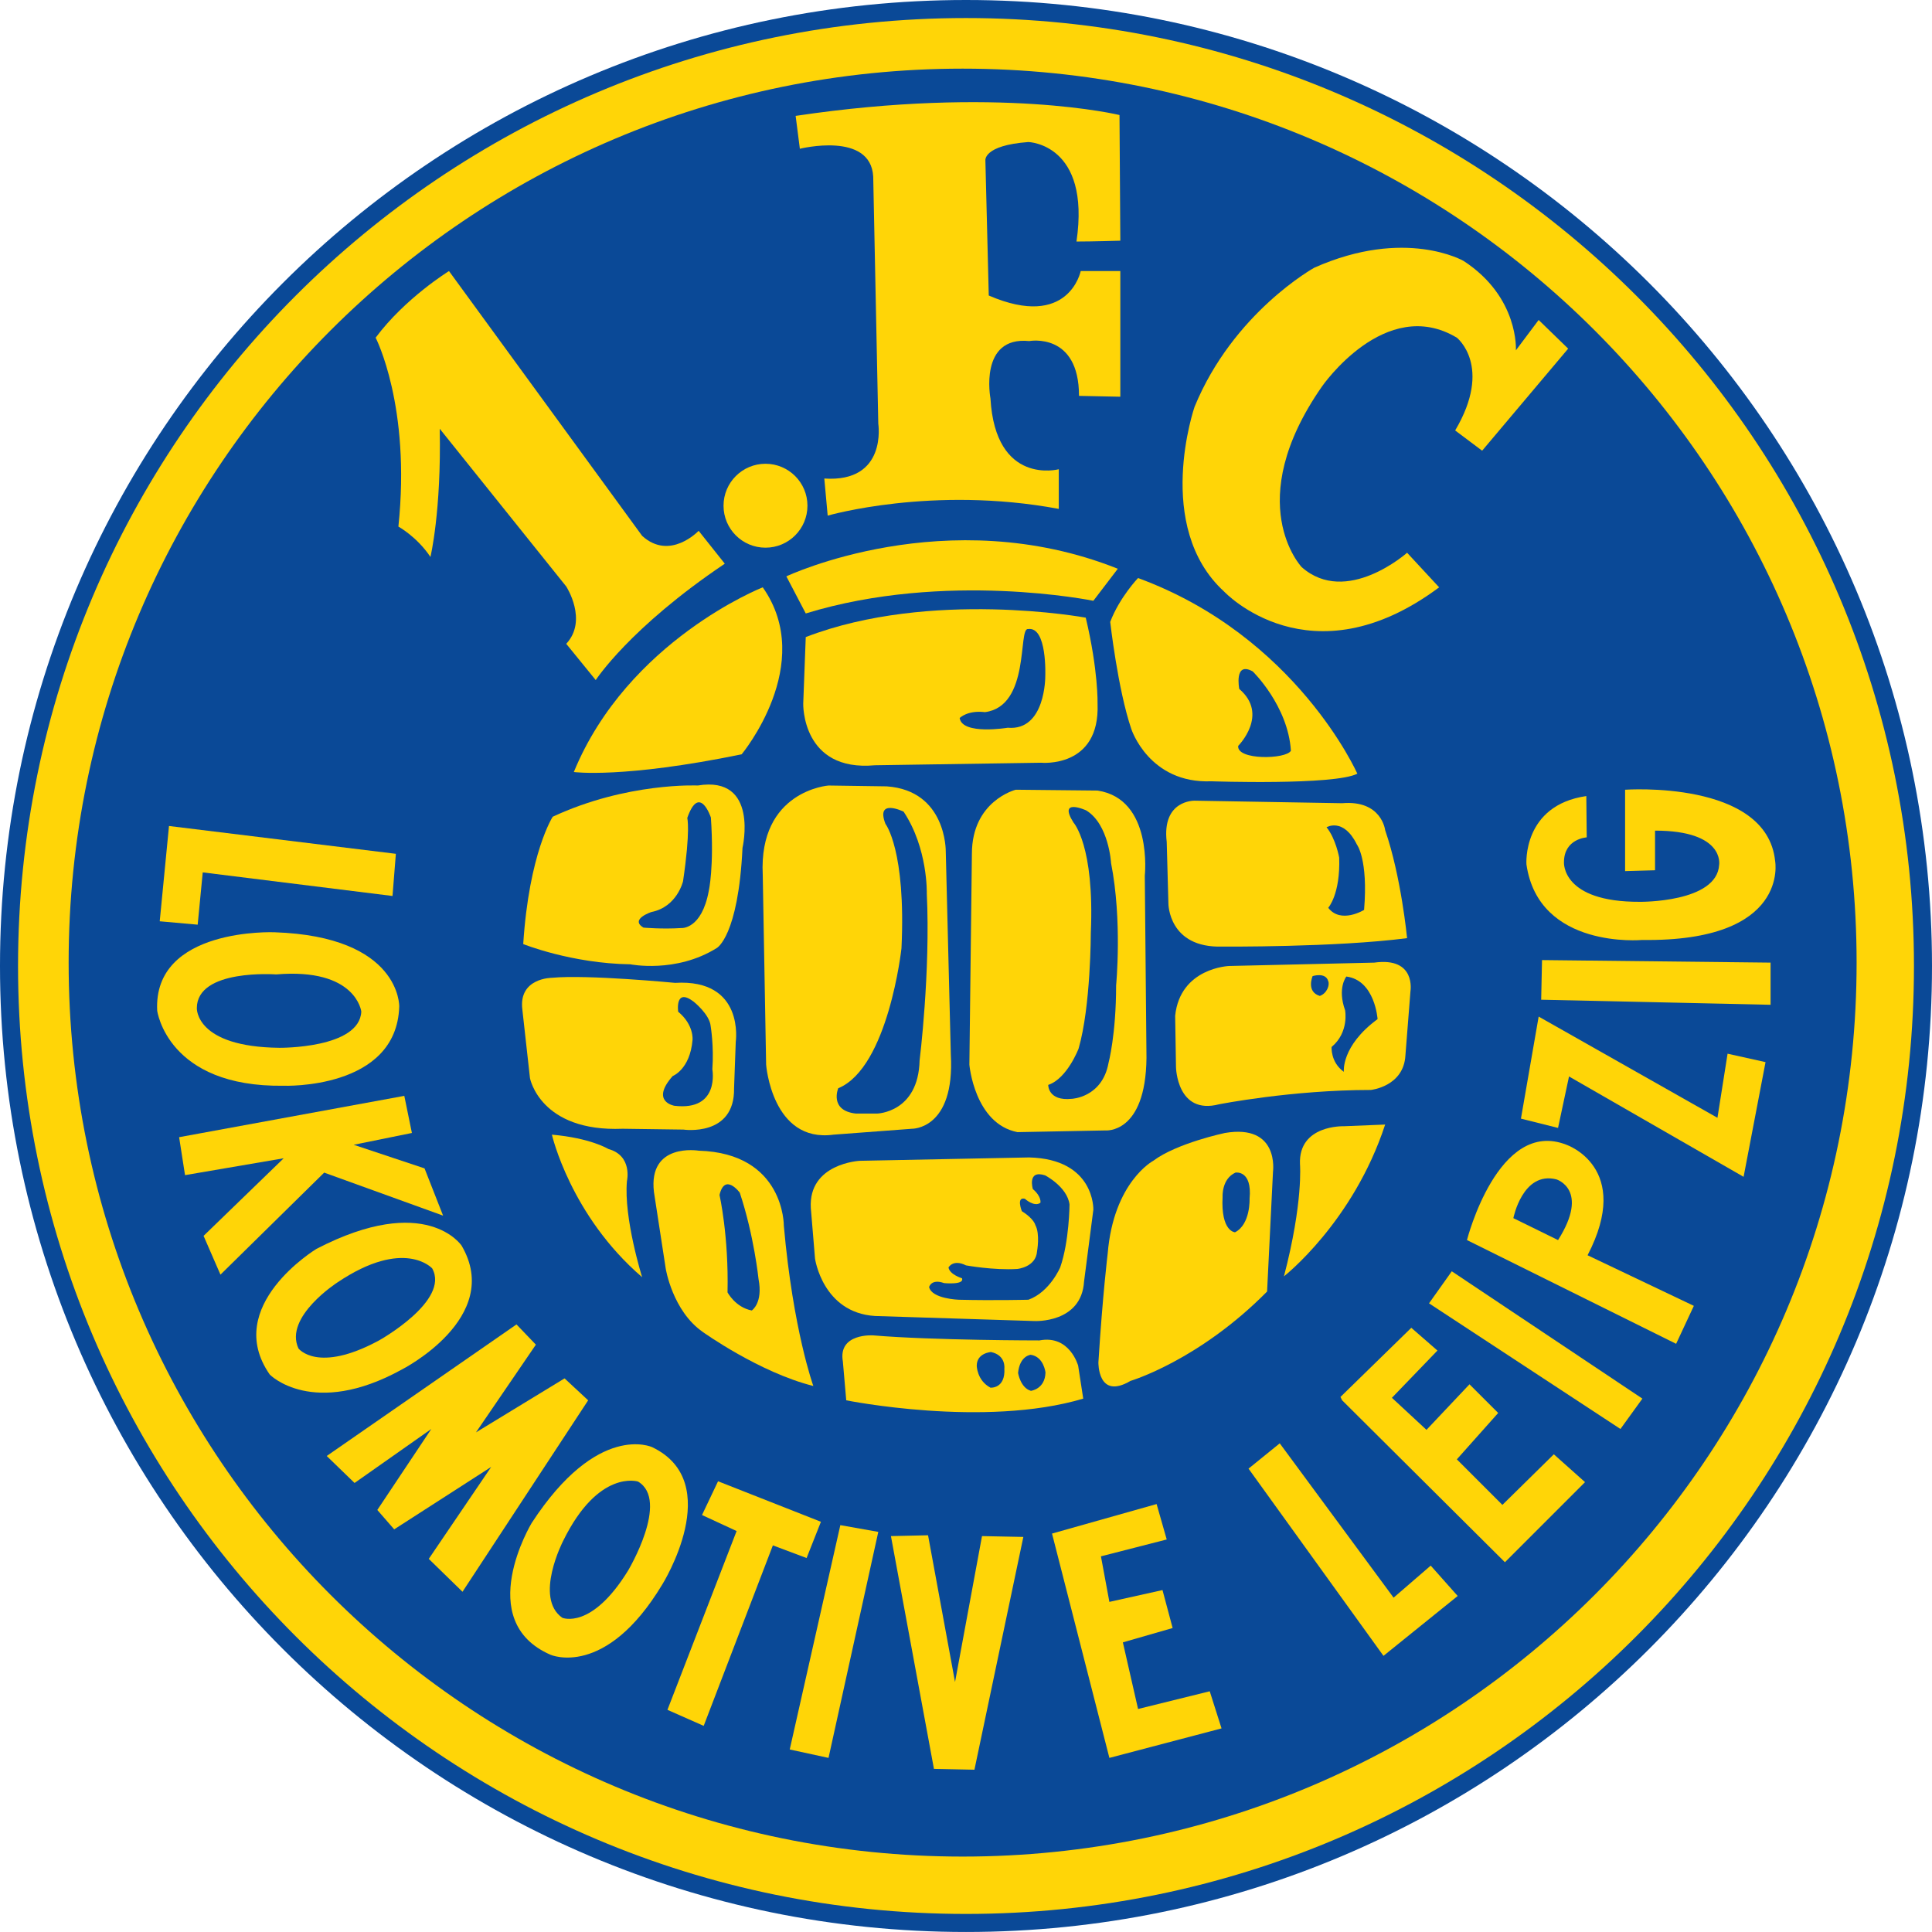
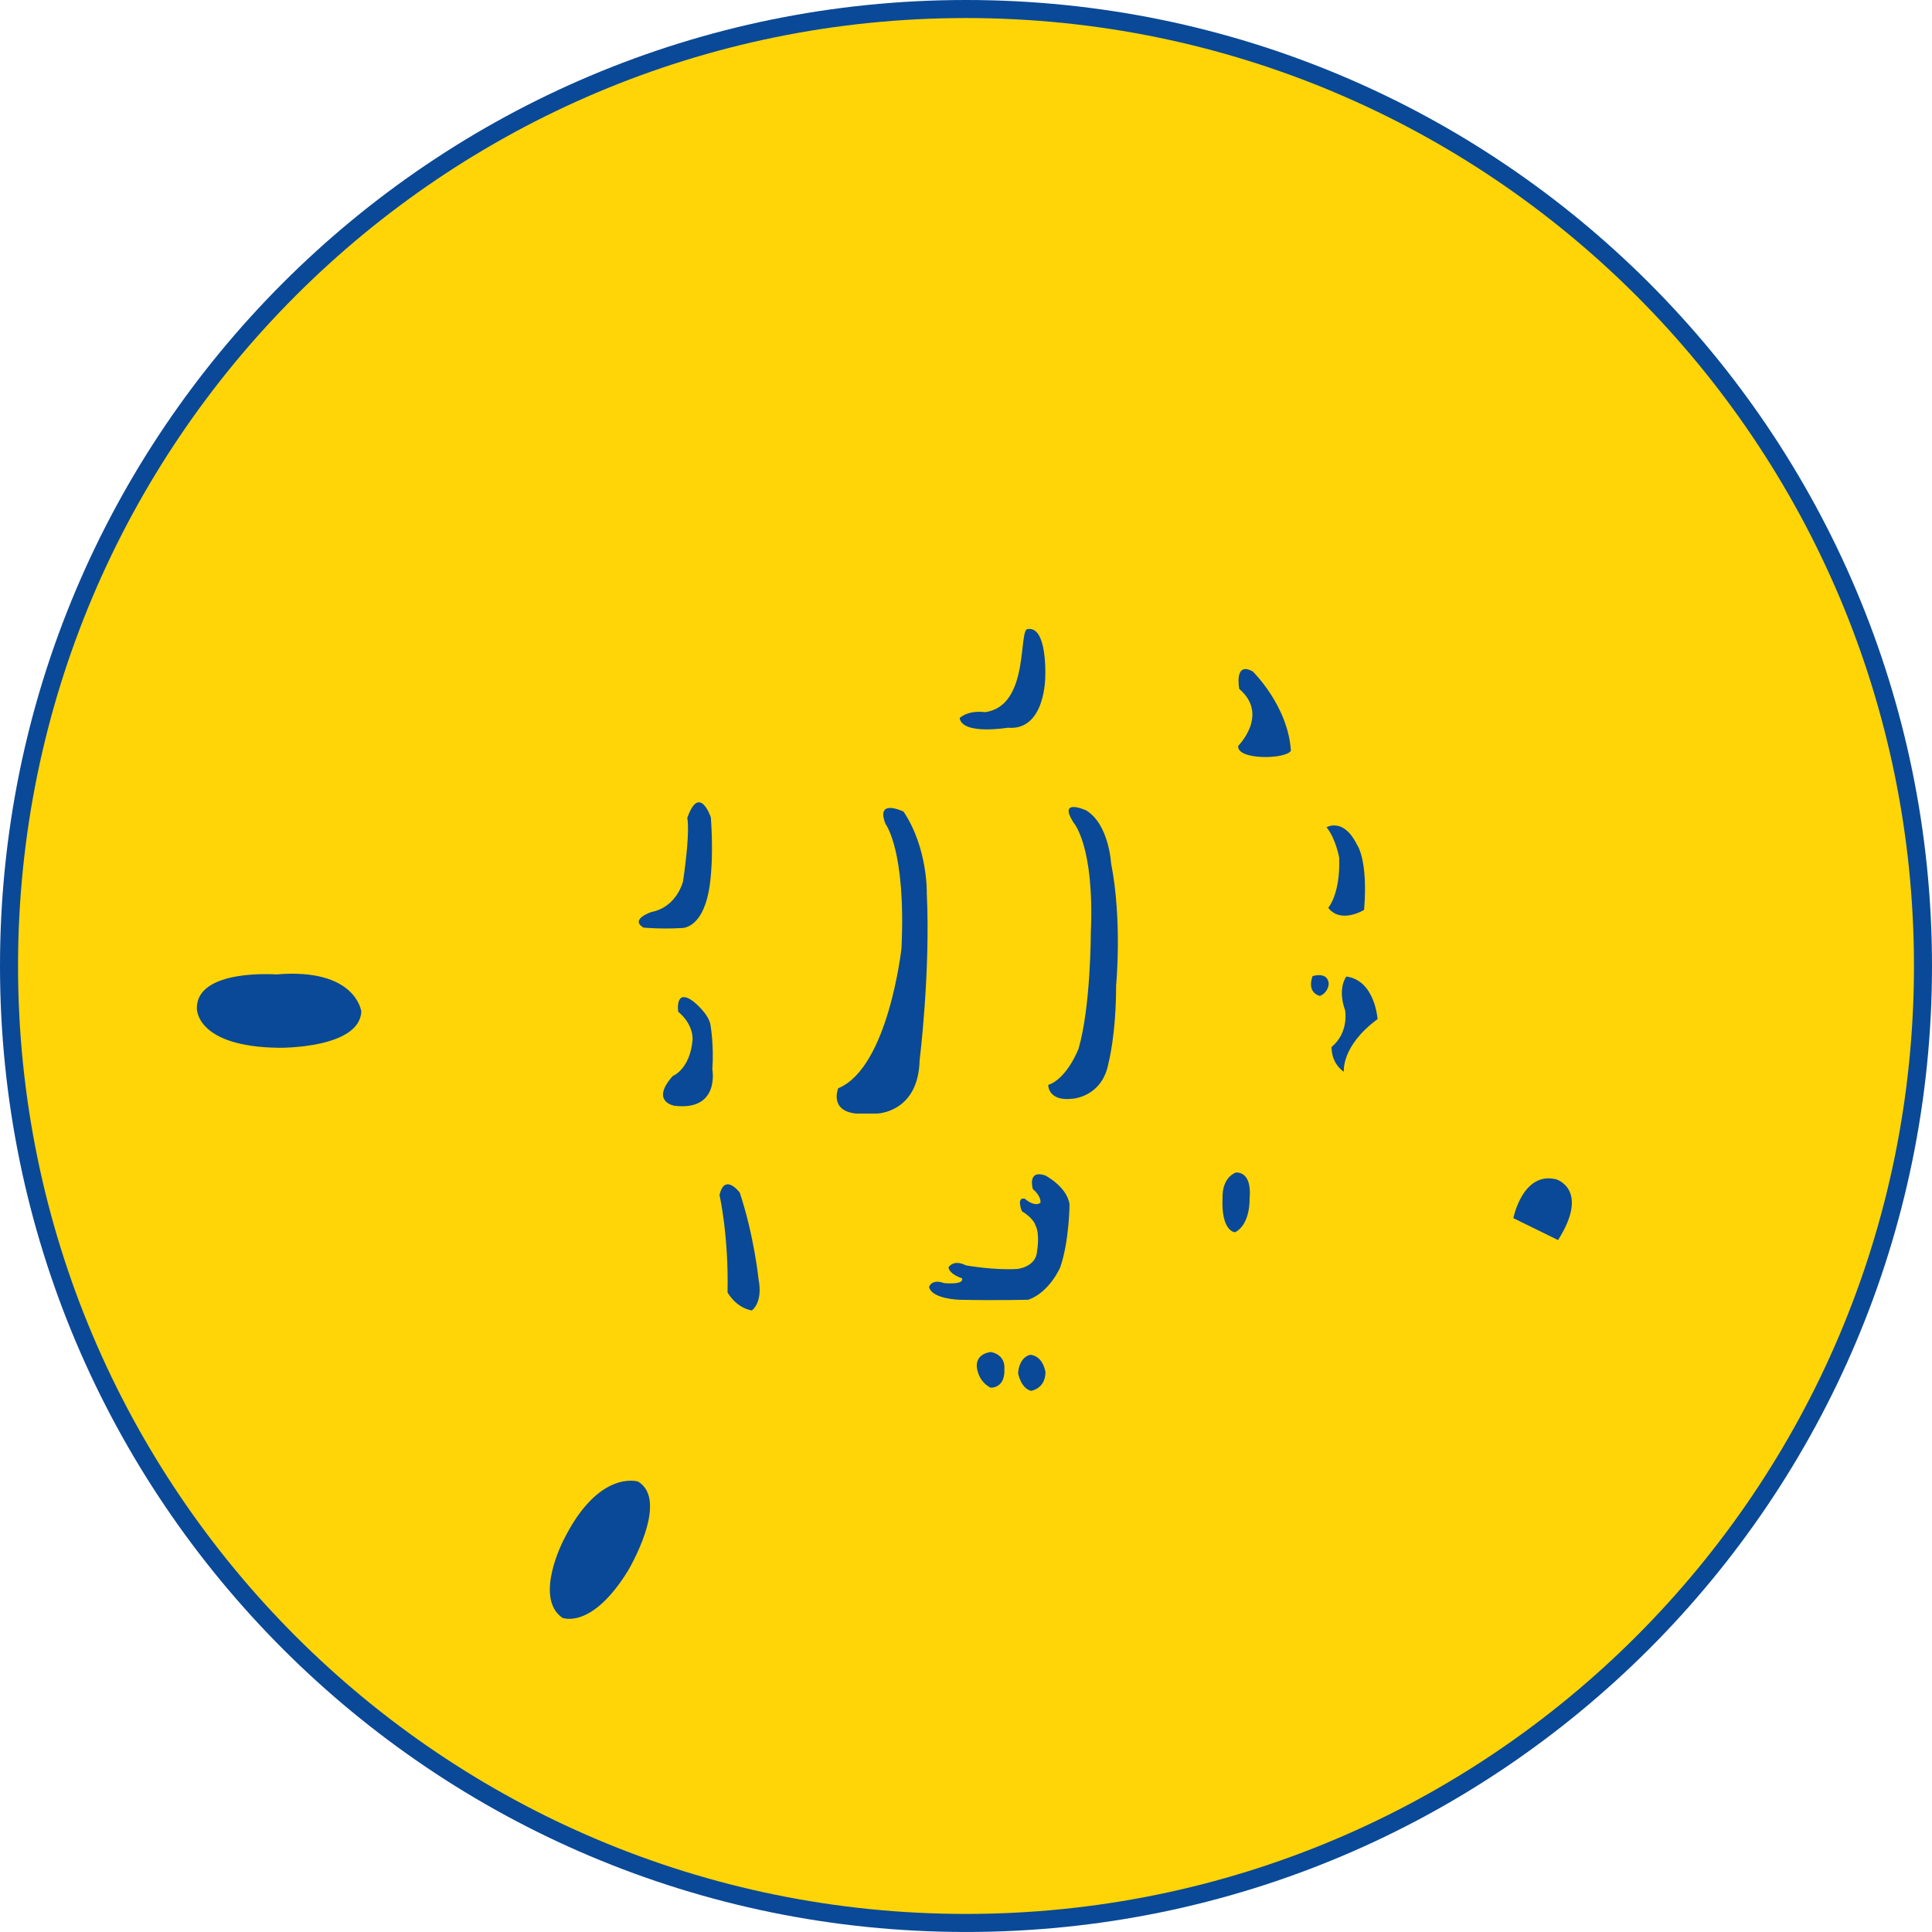
<svg xmlns="http://www.w3.org/2000/svg" version="1.1" id="Ebene_1" width="760.765" height="760.755" viewBox="0 0 760.765 760.755" overflow="visible" enable-background="new 0 0 760.765 760.755" xml:space="preserve">
  <path fill="#0A4997" d="M0,380.379C0,170.299,170.303,0,380.383,0c210.079,0,380.382,170.299,380.382,380.379  c0,210.076-170.303,380.376-380.382,380.376C170.303,760.755,0,590.455,0,380.379" />
  <path fill="#FFD507" d="M7.104,380.379c0-206.155,167.119-373.274,373.279-373.274c206.154,0,373.281,167.12,373.281,373.274  c0,206.152-167.127,373.271-373.281,373.271C174.224,753.65,7.104,586.531,7.104,380.379" />
-   <path fill="#0A4997" d="M27.029,379.046c0-194.415,157.603-352.017,352.025-352.017c194.422,0,352.024,157.603,352.024,352.017  c0,194.419-157.603,352.019-352.024,352.019C184.631,731.064,27.029,573.465,27.029,379.046" />
  <path fill="#FFD507" d="M309.646,226.953l7.641,14.606c55.124-16.931,113.245-4.979,113.245-4.979l9.63-12.62  C372.746,197.062,309.646,226.953,309.646,226.953" />
  <path fill="#FFD507" d="M300.347,231.268c21.254,30.22-8.305,65.755-8.305,65.755c-46.826,9.63-66.086,6.976-66.086,6.976  C247.213,252.186,300.347,231.268,300.347,231.268" />
  <path fill="#FFD507" d="M206.031,371.742c2.322-35.863,11.624-50.144,11.624-50.144c29.227-13.613,57.12-12.292,57.12-12.292  c24.247-3.983,17.6,24.576,17.6,24.576c-1.661,34.871-10.13,39.422-10.13,39.422c-16.106,10.064-34.042,6.411-34.042,6.411  C224.959,379.382,206.031,371.742,206.031,371.742" />
  <path fill="#FFD507" d="M205.699,397.646c-1.662-12.62,11.623-12.62,11.623-12.62c13.946-1.329,48.487,1.997,48.487,1.997  c27.565-1.661,23.908,23.243,23.908,23.243l-0.665,18.264c0.336,19.261-19.925,16.27-19.925,16.27l-23.911-0.328  c-32.545,1.329-36.527-19.924-36.527-19.924L205.699,397.646z" />
  <path fill="#FFD507" d="M217.322,446.794c15.274,1.332,22.247,5.647,22.247,5.647c9.63,2.661,7.305,12.62,7.305,12.62  c-1.321,14.616,5.983,37.86,5.983,37.86C224.627,478.675,217.322,446.794,217.322,446.794" />
  <path fill="#FFD507" d="M257.504,469.377c-2.322-19.593,17.6-16.275,17.6-16.275c33.877,1.001,33.548,29.563,33.548,29.563  c3.647,41.178,11.616,63.093,11.616,63.093c-21.253-5.309-43.504-21.251-43.504-21.251c-11.955-8.305-14.61-24.911-14.61-24.911  L257.504,469.377z" />
  <path fill="#FFD507" d="M319.275,475.688c-0.992-17.598,19.261-18.596,19.261-18.596l66.754-1.329  c25.908,0.665,25.24,20.591,25.24,20.591l-3.654,28.222c-0.997,16.607-19.597,15.609-19.597,15.609l-62.764-1.985  c-20.59-1.332-23.579-22.586-23.579-22.586L319.275,475.688z" />
  <path fill="#FFD507" d="M331.896,536.131c-1.997-11.292,11.955-10.298,11.955-10.298c23.579,1.988,65.426,1.988,65.426,1.988  c11.955-2.316,15.274,9.967,15.274,9.967l1.996,12.949c-38.863,11.627-93.319,0.667-93.319,0.667L331.896,536.131z" />
  <path fill="#FFD507" d="M432.52,536.459c1.661-26.568,3.657-42.84,3.657-42.84c2.318-28.229,17.929-36.527,17.929-36.527  c9.301-6.976,28.23-10.962,28.23-10.962c21.585-3.655,18.931,15.273,18.931,15.273l-2.325,47.162  c-26.901,27.229-53.799,35.199-53.799,35.199C432.192,551.404,432.52,536.459,432.52,536.459" />
  <path fill="#FFD507" d="M505.583,502.585c7.642-29.223,6.312-44.167,6.312-44.167c-0.663-15.603,17.271-14.938,17.271-14.938  l16.267-0.664C532.812,481.332,505.583,502.585,505.583,502.585" />
  <path fill="#FFD507" d="M462.743,399.972c1.997-18.932,21.255-19.596,21.255-19.596l57.12-1.322  c16.606-2.326,14.28,11.287,14.28,11.287l-1.988,25.241c-0.666,12.284-13.62,13.613-13.62,13.613  c-31.217,0-59.775,5.646-59.775,5.646c-16.607,4.312-16.942-14.609-16.942-14.609L462.743,399.972z" />
-   <path fill="#FFD507" d="M460.085,355.804l-0.664-24.248c-1.989-16.606,10.959-16.27,10.959-16.27l58.121,0.996  c15.602-1.332,16.935,10.624,16.935,10.624c6.313,18.271,8.634,42.511,8.634,42.511c-28.23,3.658-72.727,3.318-72.727,3.318  C460.085,373.403,460.085,355.804,460.085,355.804" />
  <path fill="#FFD507" d="M399.975,310.971l32.217,0.329c21.914,3.33,18.596,33.548,18.596,33.548l0.664,71.727  c-0.328,30.22-16.271,28.56-16.271,28.56l-34.538,0.667c-16.941-3.321-18.932-26.565-18.932-26.565l0.993-83.025  C382.705,315.286,399.975,310.971,399.975,310.971" />
  <path fill="#FFD507" d="M317.282,250.86c49.151-18.929,110.255-7.641,110.255-7.641c4.986,20.929,4.65,33.877,4.65,33.877  c1,25.568-22.25,23.243-22.25,23.243l-65.418,1c-28.898,2.655-28.23-24.243-28.23-24.243L317.282,250.86z" />
  <path fill="#FFD507" d="M437.171,244.884c3.653-9.63,10.959-17.271,10.959-17.271c62.437,22.915,86.347,77.042,86.347,77.042  c-8.966,4.651-57.457,2.993-57.457,2.993c-24.575,0.994-31.545-20.589-31.545-20.589  C440.161,271.454,437.171,244.884,437.171,244.884" />
  <path fill="#FFD507" d="M300.347,344.512c-1.661-33.209,25.905-35.199,25.905-35.199l22.914,0.329  c23.583,1.661,23.247,25.569,23.247,25.569l1.993,80.034c1.661,29.555-15.281,29.227-15.281,29.227l-30.884,2.322  c-24.247,3.322-26.565-27.565-26.565-27.565L300.347,344.512z" />
  <path fill="#0A4997" d="M411.599,266.302c0,0,0.828-19.757-6.805-18.592c-3.99-0.5,0.996,30.383-16.938,32.709  c-6.977-0.829-9.967,2.325-9.967,2.325c1,6.805,18.928,3.818,18.928,3.818C411.763,287.888,411.599,266.302,411.599,266.302" />
  <path fill="#0A4997" d="M487.567,293.7c-0.668,5.728,18.929,5.319,20.753,1.909c-1.156-17.764-15.028-31.216-15.028-31.216  c-7.47-4.147-5.309,6.896-5.309,6.896C499.859,281.408,487.567,293.7,487.567,293.7" />
  <path fill="#0A4997" d="M523.021,357.465c4.976,6.472,14.113,0.828,14.113,0.828c1.661-19.925-2.825-25.732-2.825-25.732  c-5.314-10.798-11.955-6.812-11.955-6.812c3.657,4.486,4.979,11.955,4.979,11.955C527.833,352.149,523.021,357.465,523.021,357.465" />
  <path fill="#0A4997" d="M530.159,384.53c11.287,1.492,12.291,16.767,12.291,16.767c-14.453,10.627-13.284,20.757-13.284,20.757  c-5.319-3.814-4.814-9.794-4.814-9.794c6.972-5.812,5.308-14.445,5.308-14.445C526.512,389.013,530.159,384.53,530.159,384.53" />
  <path fill="#0A4997" d="M486.323,485.235c6.143-3.155,5.724-13.201,5.724-13.201c1.085-11.455-5.56-10.299-5.56-10.299  c-5.48,2.49-5.064,9.466-5.064,9.466C480.674,485.071,486.323,485.235,486.323,485.235" />
  <path fill="#0A4997" d="M365.854,506.82c1.077,4.65,11.707,4.979,11.707,4.979c13.777,0.336,27.394,0,27.394,0  c8.47-3.07,12.536-12.784,12.536-12.784c3.574-10.295,3.658-24.739,3.658-24.739c-0.913-6.973-9.63-11.459-9.63-11.459  c-7.142-2.318-4.816,5.395-4.816,5.395c3.567,3.073,2.983,5.398,2.983,5.398c-2.398,1.826-6.137-1.576-6.137-1.576  c-3.494-0.829-1.168,4.896-1.168,4.896c4.815,2.993,5.314,5.479,5.314,5.479c1.91,3.493,0.669,10.298,0.669,10.298  c-0.421,6.309-7.809,6.973-7.809,6.973c-9.219,0.584-20.177-1.413-20.177-1.413c-5.144-2.57-6.885,0.833-6.885,0.833  c0.493,2.825,5.308,4.238,5.308,4.238c1.083,2.734-7.06,1.905-7.06,1.905C366.682,503.418,365.854,506.82,365.854,506.82" />
  <path fill="#0A4997" d="M283.325,470.541c2.081-8.882,7.969-0.912,7.969-0.912c5.647,16.935,7.396,34.041,7.396,34.041  c1.826,9.462-2.662,12.364-2.662,12.364c-6.476-1.24-9.549-7.141-9.549-7.141C286.983,486.644,283.325,470.541,283.325,470.541" />
  <path fill="#0A4997" d="M265.557,435.422c18.02,2.157,14.946-14.364,14.946-14.364c0.668-9.054-0.665-17.023-0.665-17.023  c-0.42-4.644-6.721-9.63-6.721-9.63c-7.477-5.643-6.063,3.987-6.063,3.987c6.308,5.23,5.644,11.123,5.644,11.123  c-0.993,11.627-7.805,14.196-7.805,14.196C255.931,433.842,265.557,435.422,265.557,435.422" />
  <path fill="#0A4997" d="M270.625,322.094c4.815-13.777,9.301-0.165,9.301-0.165c1.322,19.424-0.832,28.891-0.832,28.891  c-2.825,15.273-10.794,14.616-10.794,14.616c-7.641,0.493-14.946-0.171-14.946-0.171c-5.479-3.321,3.154-6.141,3.154-6.141  c10.13-1.997,12.456-12.126,12.456-12.126C271.953,326.745,270.625,322.094,270.625,322.094" />
  <path fill="#0A4997" d="M348.666,324.419c-3.982-10.295,7.141-4.815,7.141-4.815c9.63,14.445,9.137,32.216,9.137,32.216  c1.486,31.049-2.83,65.754-2.83,65.754c-0.5,20.59-16.767,20.919-16.767,20.919h-8.309c-10.623-1.165-6.973-9.967-6.973-9.967  c19.76-8.133,24.911-55.123,24.911-55.123C356.8,334.713,348.666,324.419,348.666,324.419" />
  <path fill="#0A4997" d="M422.726,323.923c-6.313-9.967,4.979-4.815,4.979-4.815c8.97,5.479,9.798,20.753,9.798,20.753  c4.479,22.75,1.989,48.154,1.989,48.154c0,19.426-2.99,30.549-2.99,30.549c-2.489,13.624-14.444,14.116-14.444,14.116  c-9.463,0.994-9.298-5.479-9.298-5.479c7.476-2.49,11.951-14.282,11.951-14.282c4.822-16.605,4.822-45.657,4.822-45.657  C431.031,332.886,422.726,323.923,422.726,323.923" />
  <path fill="#0A4997" d="M519.697,392.167c2.828-0.993,3.985-4.315,3.321-5.808c-0.996-3.658-6.148-1.997-6.148-1.997  S514.216,390.505,519.697,392.167" />
  <path fill="#0A4997" d="M390.012,546.426c-5.352-2.865-5.395-8.638-5.395-8.638c0-5.06,5.607-5.398,5.607-5.398  c5.936,1.248,5.268,6.439,5.268,6.439C395.949,546.926,390.012,546.426,390.012,546.426" />
  <path fill="#0A4997" d="M400.888,540.613c0.668-6.812,4.979-7.141,4.979-7.141c5.151,0.745,5.813,6.973,5.813,6.973  c-0.165,6.561-5.728,7.225-5.728,7.225C401.8,546.502,400.888,540.613,400.888,540.613" />
  <path fill="#FFD507" d="M147.914,132.969c11.624-15.61,28.887-26.236,28.887-26.236l76.06,104.274  c10.952,9.966,22.247-1.989,22.247-1.989l10.298,12.948c-37.532,25.24-50.82,45.83-50.82,45.83l-11.616-14.277  c8.634-9.302,0-22.579,0-22.579l-49.815-62.107c0.664,32.545-3.658,50.48-3.658,50.48c-5.308-7.969-12.62-11.956-12.62-11.956  C161.863,159.866,147.914,132.969,147.914,132.969" />
  <path fill="#FFD507" d="M314.96,58.581L313.3,45.632c80.035-11.955,127.525-0.339,127.525-0.339l0.328,49.487  c0,0-10.955,0.329-17.263,0.329c5.644-38.524-18.932-39.181-18.932-39.181c-17.935,1.321-16.938,7.301-16.938,7.301l1.328,53.138  c31.552,13.613,36.203-9.63,36.203-9.63h15.602v49.48l-16.27-0.332c0-25.241-19.597-21.583-19.597-21.583  c-19.921-1.997-15.274,22.579-15.274,22.579c1.99,34.542,26.901,27.894,26.901,27.894v15.61  c-49.815-9.302-90.994,2.654-90.994,2.654l-1.332-14.609c24.911,1.661,21.257-21.583,21.257-21.583l-1.997-97.306  C342.854,51.604,314.96,58.581,314.96,58.581" />
  <path fill="#FFD507" d="M596.913,137.952l8.963-11.956l11.626,11.288l-33.877,40.186l-10.623-7.969  c14.945-25.24,0.669-36.528,0.669-36.528c-28.234-16.942-53.146,19.257-53.146,19.257c-31.877,45.83-7.97,71.073-7.97,71.073  c17.6,15.603,41.519-5.647,41.519-5.647l12.62,13.617c-50.82,37.86-84.687,1.657-84.687,1.657  c-27.901-25.568-11.627-72.727-11.627-72.727c15.273-37.196,47.162-54.795,47.162-54.795c35.863-15.943,58.781-2.655,58.781-2.655  C598.242,117.03,596.913,137.952,596.913,137.952" />
  <polygon fill="#FFD507" points="62.896,362.776 66.546,325.251 155.879,336.207 154.558,352.81 79.831,343.52 77.841,364.109 " />
  <path fill="#FFD507" d="M61.899,397.979c-1.661-32.874,46.158-30.884,46.158-30.884c49.816,1.658,49.151,29.223,49.151,29.223  c-0.997,32.874-45.493,31.217-45.493,31.217C65.882,428.198,61.899,397.979,61.899,397.979" />
  <path fill="#0A4997" d="M77.509,396.981c0-15.609,31.22-13.284,31.22-13.284c31.544-2.654,33.542,14.617,33.542,14.617  c-0.667,14.605-32.216,14.277-32.216,14.277C76.845,412.256,77.509,396.981,77.509,396.981" />
  <polygon fill="#FFD507" points="70.533,447.791 159.202,431.517 162.195,446.133 139.276,450.784 167.17,460.074 174.476,478.679   127.653,461.743 86.811,501.921 80.163,486.647 111.711,456.093 72.858,462.736 " />
  <polygon fill="#FFD507" points="128.65,573.323 203.377,521.521 211.011,529.49 187.431,564.025 222.306,542.768 231.6,551.404   182.12,626.79 168.835,613.837 193.411,577.639 155.223,602.214 148.575,594.58 169.832,562.699 139.613,583.95 " />
  <polygon fill="#FFD507" points="262.82,673.282 277.097,679.595 304.334,608.522 317.615,613.509 323.259,599.231 282.745,583.281   276.433,596.569 290.056,602.878 " />
  <polygon fill="#FFD507" points="310.974,688.893 326.248,692.211 345.845,603.214 330.899,600.556 " />
  <polygon fill="#FFD507" points="350.824,604.871 365.441,604.543 376.064,662.328 386.687,604.871 402.965,605.2 383.705,696.862   367.759,696.533 " />
  <polygon fill="#FFD507" points="414.256,603.874 455.435,592.251 459.421,606.2 433.517,612.84 436.843,630.776 457.76,626.124   461.747,641.07 442.151,646.715 448.134,672.95 476.356,665.975 481.006,680.592 436.843,692.208 " />
  <polygon fill="#FFD507" points="491.634,578.306 503.926,568.341 548.755,629.115 563.372,616.494 573.995,628.45 544.772,652.029   " />
  <polygon fill="#FFD507" points="528.497,551.404 527.833,550.077 555.728,522.846 566.022,531.809 548.093,550.412 561.709,563.031   578.642,545.097 589.94,556.384 573.663,574.647 591.598,592.583 611.851,572.659 624.142,583.622 592.594,615.162 " />
  <polygon fill="#FFD507" points="562.704,513.213 571.669,500.596 646.725,550.737 638.087,562.692 " />
  <path fill="#FFD507" d="M660.009,529.154l6.976-14.945l-41.846-19.924c17.936-34.543-8.305-43.505-8.305-43.505  c-26.901-10.622-39.187,37.524-39.187,37.524L660.009,529.154z" />
  <polygon fill="#FFD507" points="598.903,440.486 613.511,444.144 617.833,423.883 686.579,463.4 695.215,418.236 680.27,414.917   676.283,440.158 605.878,400.301 " />
  <path fill="#0A4997" d="M595.917,479.671l17.599,8.638c12.62-19.925-0.668-23.912-0.668-23.912  C599.563,461.071,595.917,479.671,595.917,479.671" />
  <polygon fill="#FFD507" points="606.872,393.66 697.202,395.657 697.202,379.05 607.205,378.05 " />
  <path fill="#FFD507" d="M639.917,343.015l11.792-0.329v-15.609c27.565,0,25.24,13.449,25.24,13.449  c-0.83,14.946-31.184,14.581-31.184,14.581c-30.961,0.149-29.92-15.573-29.92-15.573c0-9.301,8.961-9.802,8.961-9.802l-0.164-16.267  c-25.239,3.647-23.578,26.897-23.578,26.897c4.814,33.542,45.596,29.77,45.596,29.77c58.273,0.79,52.335-31.091,52.335-31.091  c-3.319-32.053-59.078-28.066-59.078-28.066V343.015z" />
  <path fill="#FFD507" d="M106.235,541.275c-18.833-27.004,18.377-49.506,18.377-49.506c43.227-22.393,57.165-1.257,57.165-1.257  c16.581,28.402-23.568,48.776-23.568,48.776C123.138,558.561,106.235,541.275,106.235,541.275" />
-   <path fill="#0A4997" d="M117.526,530.979c-5.812-12.456,15.446-26.068,15.446-26.068c26.233-17.599,37.195-5.479,37.195-5.479  c7.178,12.748-20.929,28.395-20.929,28.395C125.003,540.945,117.526,530.979,117.526,530.979" />
  <path fill="#FFD507" d="M216.796,651.603c-30.69-13.354-7.447-51.878-7.447-51.878c26.068-40.015,47.483-29.862,47.483-29.862  c29.066,13.919,3.976,54.025,3.976,54.025C238.408,661.163,216.796,651.603,216.796,651.603" />
  <path fill="#0A4997" d="M221.426,637.04c-11.259-7.882,0.335-30.303,0.335-30.303c13.923-28.358,29.471-23.339,29.471-23.339  c12.591,7.444-3.917,35.057-3.917,35.057C232.881,641.928,221.426,637.04,221.426,637.04" />
  <path fill="#FFD507" d="M284.906,199.139c0-9.123,7.392-16.522,16.522-16.522c9.12,0,16.522,7.399,16.522,16.522  c0,9.127-7.403,16.523-16.522,16.523C292.298,215.662,284.906,208.266,284.906,199.139" />
</svg>